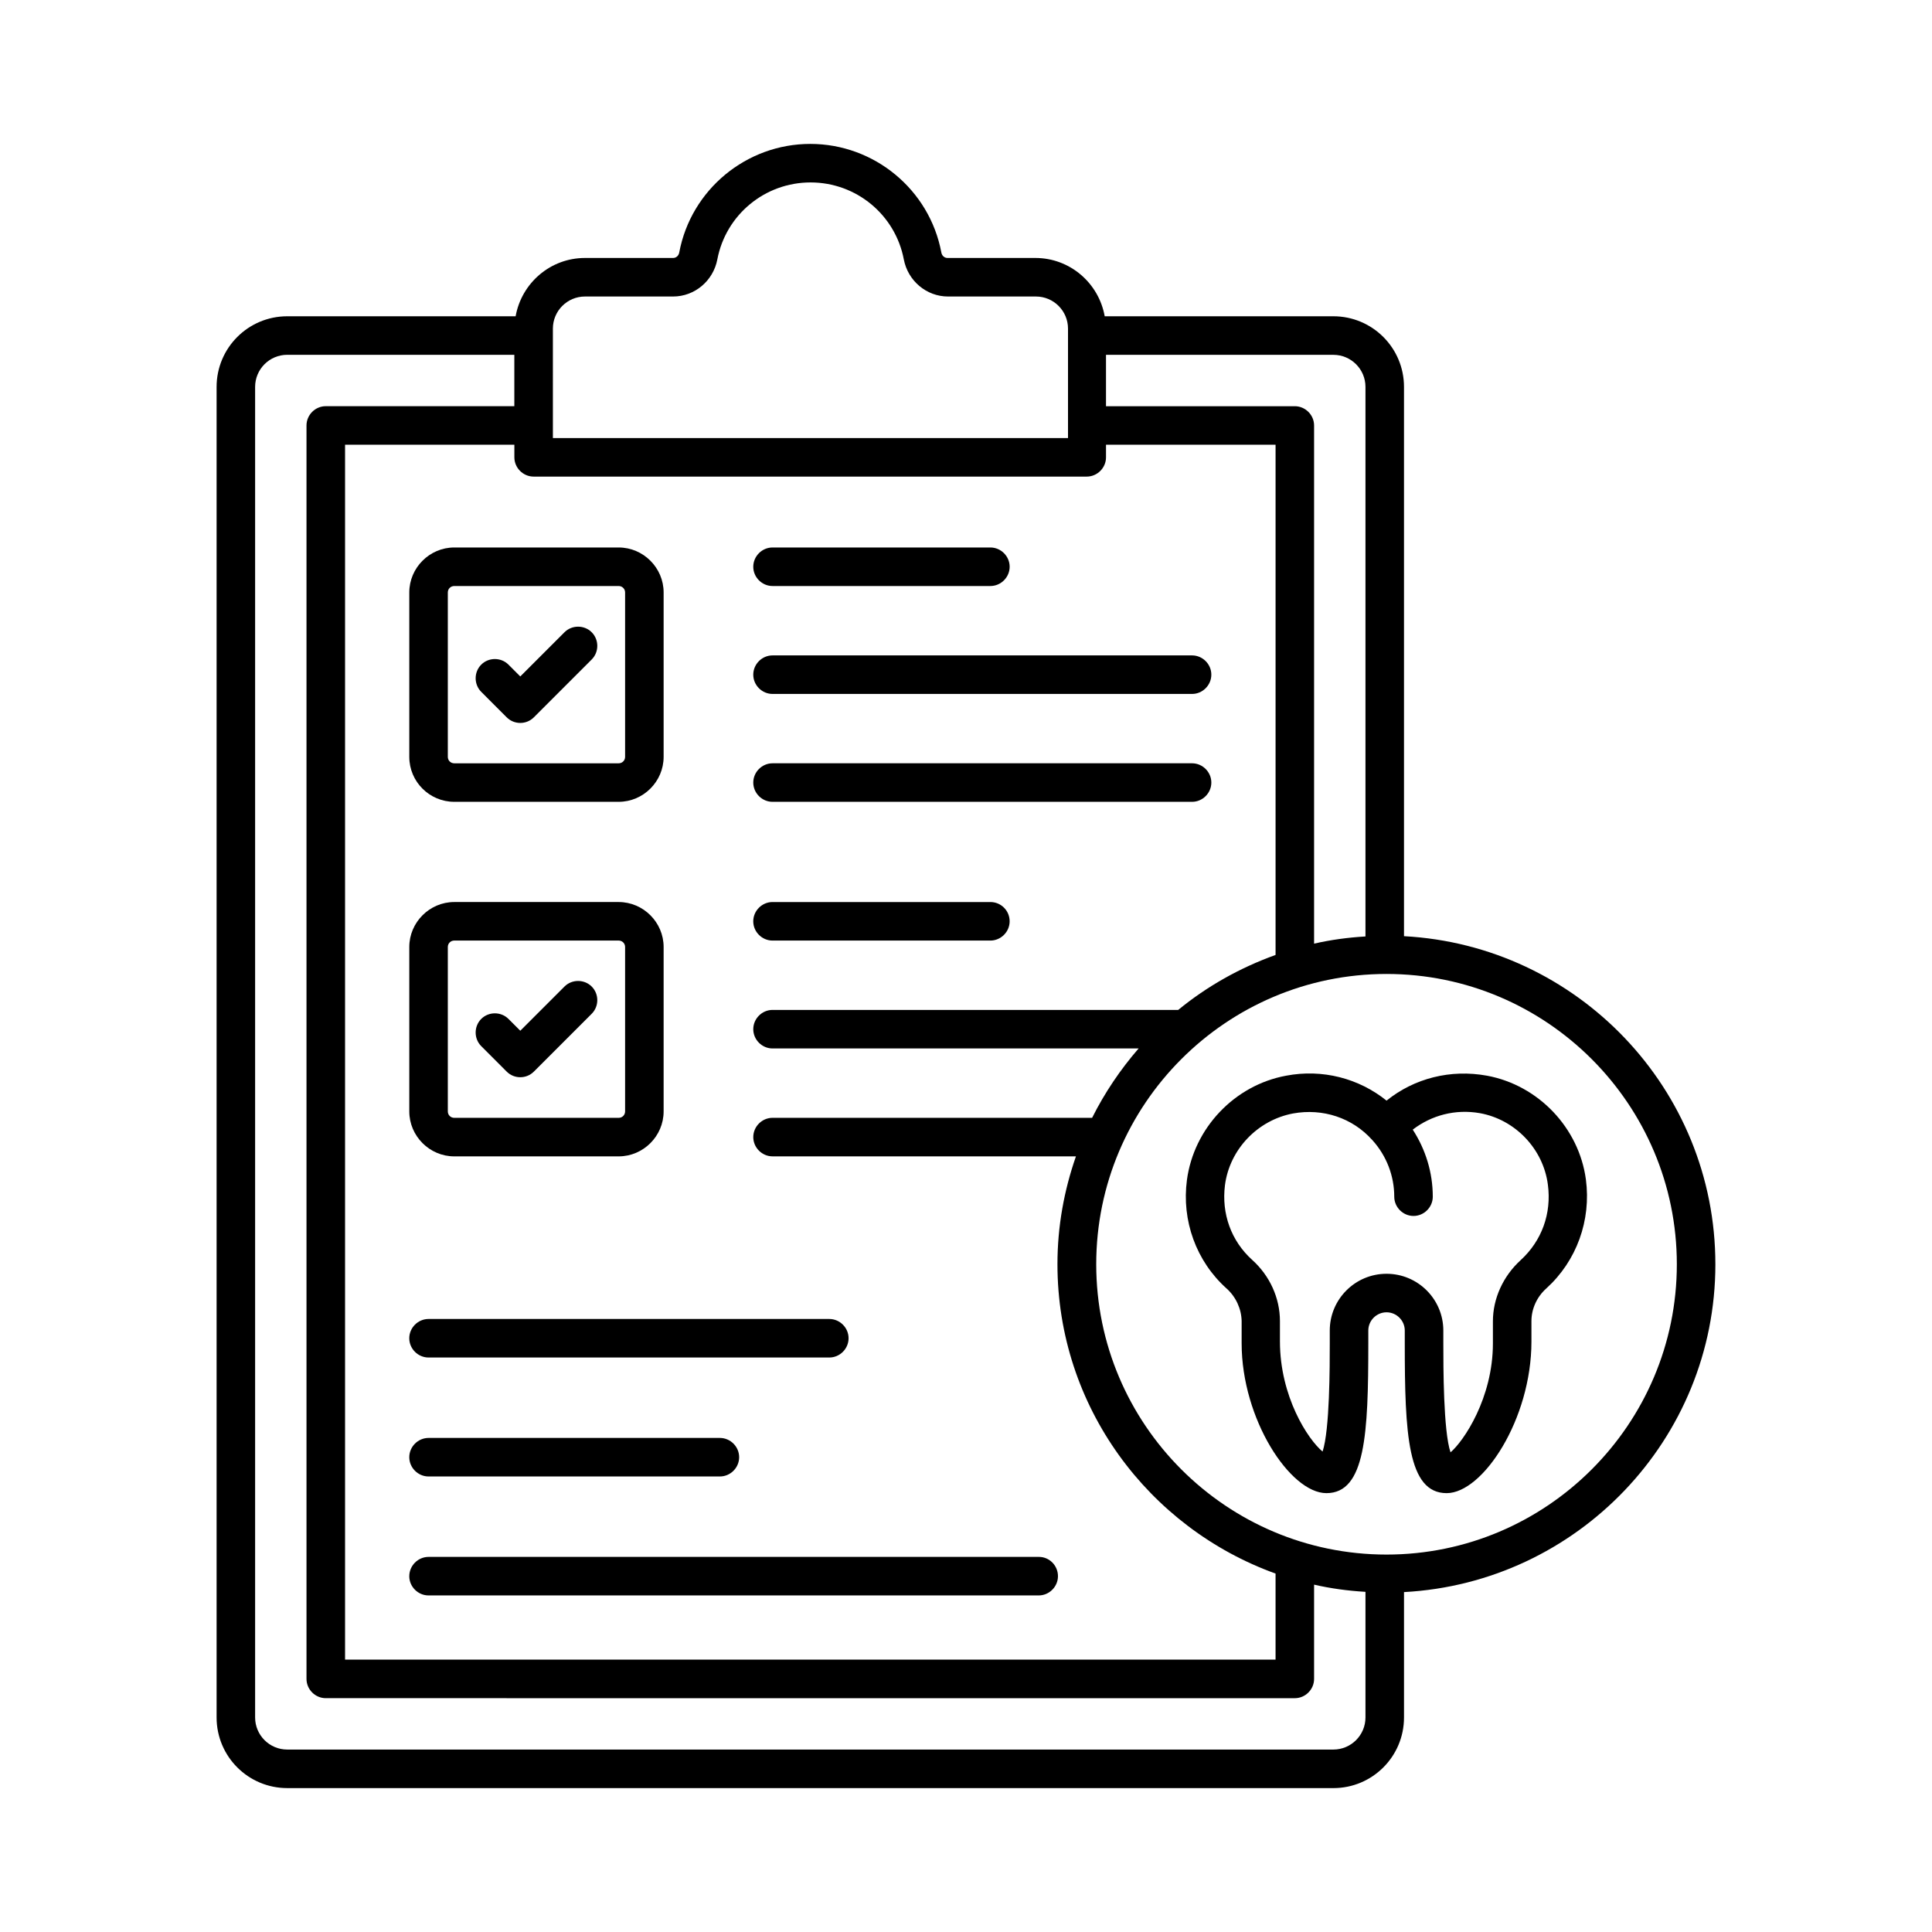
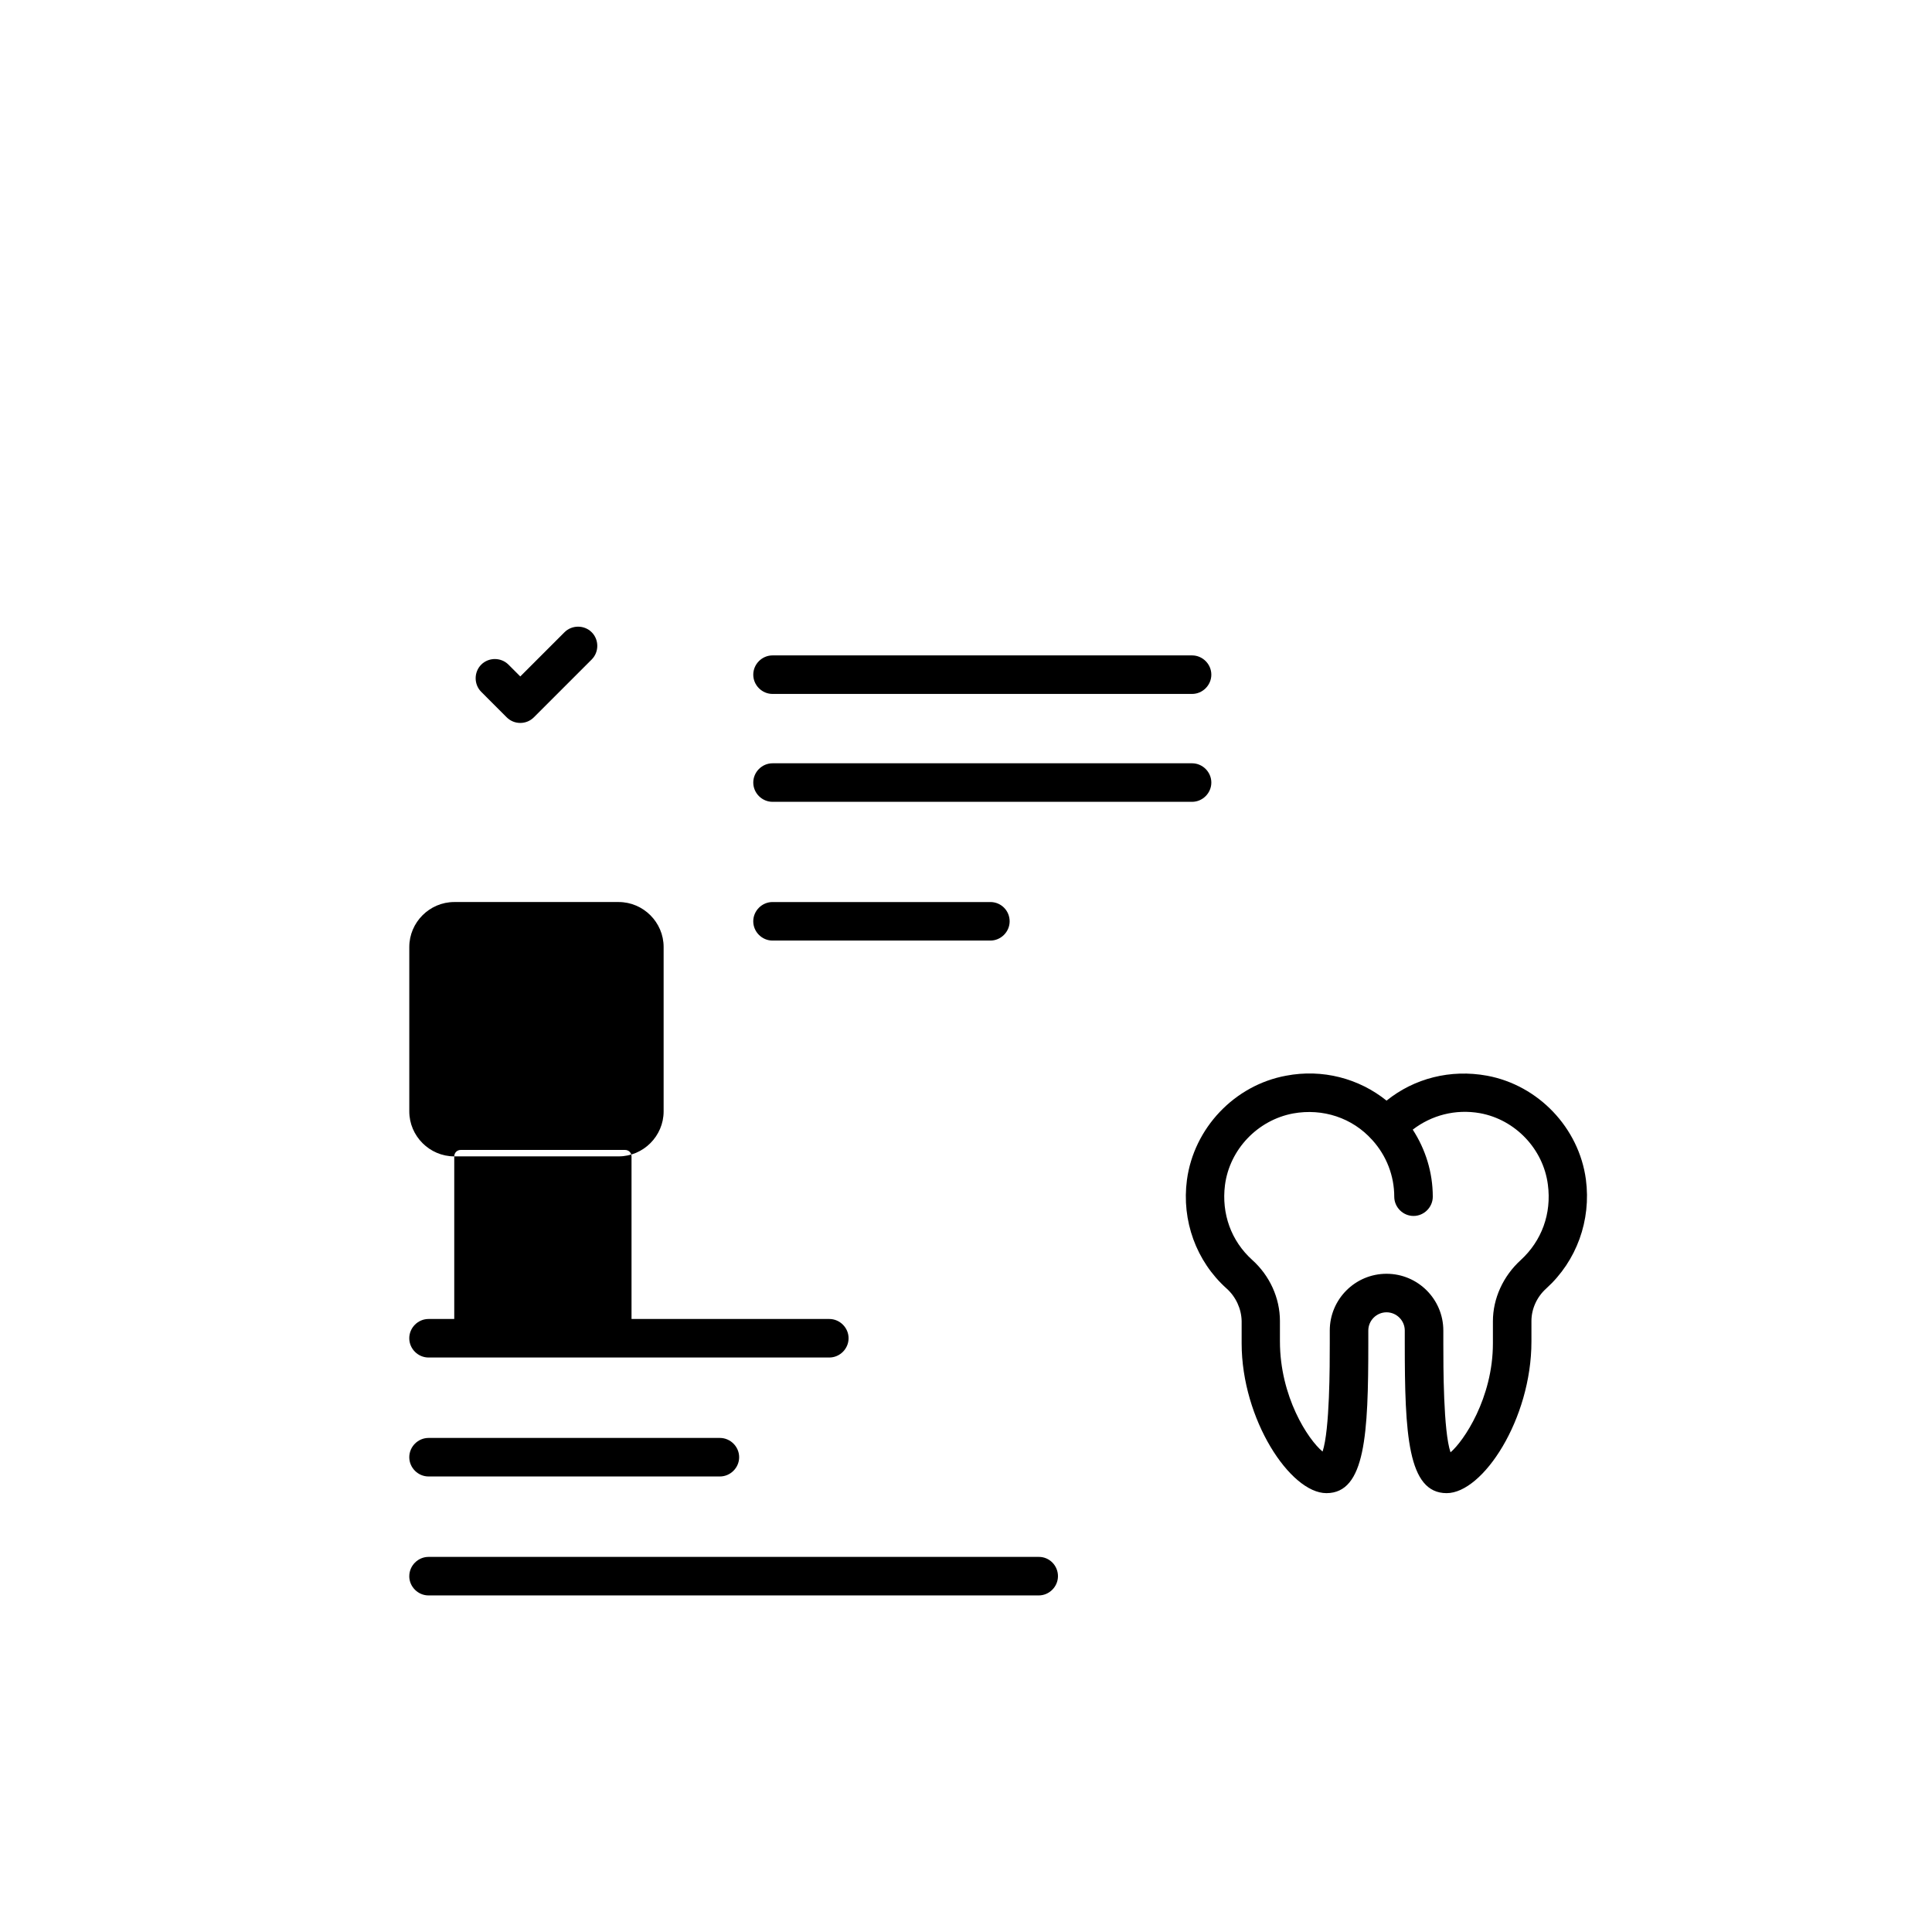
<svg xmlns="http://www.w3.org/2000/svg" fill="#000000" width="800px" height="800px" version="1.1" viewBox="144 144 512 512">
  <g>
    <path d="m252.46 561.7c0 2.793 2.316 5.106 5.106 5.106h161.7c2.793 0 5.106-2.316 5.106-5.106 0-2.793-2.246-5.106-5.039-5.106h-161.76c-2.793 0-5.106 2.312-5.106 5.106z" />
    <path d="m252.46 498.65c0 2.793 2.316 5.106 5.106 5.106h106.21c2.793 0 5.106-2.316 5.106-5.106 0-2.793-2.316-5.106-5.106-5.106h-106.21c-2.793 0-5.106 2.316-5.106 5.106z" />
    <path d="m257.57 535.28h77.207c2.793 0 5.106-2.316 5.106-5.106 0-2.793-2.316-5.106-5.106-5.106h-77.207c-2.793 0-5.106 2.316-5.106 5.106 0 2.793 2.312 5.106 5.106 5.106z" />
    <path d="m538.07 429.07c-9.668-1.77-19.266 0.68-26.621 6.606-7.352-5.922-17.02-8.441-26.621-6.606-13.684 2.519-24.441 13.891-26.281 27.641-1.43 10.758 2.449 21.516 10.484 28.73 2.519 2.246 3.949 5.445 4.016 8.645v5.922c0 20.086 12.867 39.691 22.469 39.691 10.348 0 11.098-15.727 11.098-39.691v-3.402c0-2.656 2.18-4.832 4.832-4.832 2.656 0 4.832 2.18 4.832 4.832v3.402c0 23.965 0.75 39.691 11.098 39.691 9.602 0 22.469-19.609 22.469-40.168v-5.445c0-3.199 1.43-6.398 3.949-8.645 8.035-7.285 11.914-18.043 10.484-28.867-1.836-13.684-12.59-24.984-26.207-27.504zm8.918 48.883c-4.629 4.223-7.352 10.145-7.352 16.203v5.856c0 14.5-7.762 25.938-11.234 28.867-1.906-5.582-1.906-22.809-1.906-28.867v-3.402c0-8.305-6.738-15.047-15.047-15.047-8.305 0-15.047 6.738-15.047 15.047v3.402c0 5.992 0 22.945-1.906 28.664-3.879-3.199-11.301-14.57-11.301-29.207v-5.379c0-6.129-2.723-12.051-7.352-16.203-5.582-5.039-8.168-12.254-7.215-19.812 1.227-9.465 8.645-17.227 18.043-18.996 7.898-1.43 15.727 1.156 20.969 7.012l0.066 0.066c3.746 4.152 5.785 9.465 5.785 14.977 0 2.793 2.316 5.106 5.106 5.106 2.793 0 5.106-2.316 5.106-5.106 0-6.398-1.906-12.527-5.309-17.77 4.969-3.812 11.301-5.516 17.836-4.356 9.328 1.703 16.75 9.465 17.973 18.926 1.023 7.695-1.633 14.914-7.215 20.02z" />
-     <path d="m598.59 479.04c0-46.5-36.629-84.488-82.516-86.941v-145.56c0-10.348-8.375-18.723-18.723-18.723h-60.594c-1.566-8.781-9.191-15.453-18.383-15.453h-23.285c-0.816 0-1.496-0.613-1.633-1.496-3.129-16.613-17.77-28.73-34.719-28.73-16.953 0-31.59 12.117-34.723 28.73-0.137 0.887-0.816 1.496-1.633 1.496h-23.352c-9.191 0-16.816 6.672-18.383 15.453h-60.523c-10.348 0-18.723 8.375-18.723 18.723v352.6c0 10.348 8.375 18.723 18.723 18.723l277.23 0.004c10.348 0 18.723-8.375 18.723-18.723v-33.223c45.887-2.453 82.516-40.445 82.516-86.875zm-92.727-232.5v145.63c-4.629 0.273-9.191 0.887-13.617 1.906v-137.32c0-2.793-2.316-5.106-5.106-5.106h-50.039v-13.617h60.254c4.695 0 8.508 3.812 8.508 8.508zm-49.633 165.1h-107.5c-2.793 0-5.106 2.316-5.106 5.106 0 2.793 2.316 5.106 5.106 5.106h97.016c-4.832 5.582-8.988 11.711-12.324 18.383h-84.691c-2.793 0-5.106 2.316-5.106 5.106 0 2.793 2.316 5.106 5.106 5.106h80.406c-3.133 8.988-4.902 18.52-4.902 28.594 0 37.719 24.168 69.852 57.801 81.973v22.809h-246.59v-321.96h44.867v3.336c0 2.793 2.316 5.106 5.106 5.106h146.58c2.793 0 5.106-2.316 5.106-5.106v-3.336h44.934v135.21c-9.461 3.406-18.176 8.309-25.801 14.57zm-165.71-180.55c0-4.699 3.812-8.512 8.512-8.512h23.352c5.719 0 10.621-4.152 11.711-9.805 2.246-11.848 12.594-20.426 24.715-20.426 12.117 0 22.469 8.578 24.715 20.426 1.09 5.652 5.992 9.805 11.711 9.805h23.285c4.699 0 8.512 3.812 8.512 8.512v29.004h-136.51zm206.83 376.56h-277.23c-4.699 0-8.512-3.812-8.512-8.512v-352.6c0-4.699 3.812-8.512 8.512-8.512h60.184v13.617h-49.973c-2.793 0-5.106 2.316-5.106 5.106v332.18c0 2.793 2.316 5.106 5.106 5.106l256.81 0.004c2.793 0 5.106-2.316 5.106-5.106v-24.984c4.426 1.02 8.988 1.633 13.617 1.906v33.293c0 4.691-3.812 8.504-8.512 8.504zm14.094-51.672c-42.414 0-76.934-34.52-76.934-76.934 0-42.414 34.52-76.934 76.934-76.934 42.414 0 76.934 34.52 76.934 76.934 0 42.414-34.52 76.934-76.934 76.934z" />
-     <path d="m264.38 356.49h43.574c6.535 0 11.914-5.379 11.914-11.914v-43.574c0-6.535-5.379-11.914-11.914-11.914h-43.574c-6.535 0-11.914 5.379-11.914 11.914v43.574c0 6.606 5.379 11.914 11.914 11.914zm-1.703-55.484c0-0.953 0.75-1.703 1.703-1.703h43.574c0.953 0 1.703 0.75 1.703 1.703v43.574c0 0.953-0.75 1.703-1.703 1.703h-43.574c-0.953 0-1.703-0.75-1.703-1.703z" />
-     <path d="m348.73 299.3h57.734c2.793 0 5.106-2.316 5.106-5.106 0-2.793-2.316-5.106-5.106-5.106h-57.734c-2.793 0-5.106 2.316-5.106 5.106-0.004 2.789 2.312 5.106 5.106 5.106z" />
    <path d="m459.91 346.28h-111.18c-2.793 0-5.106 2.316-5.106 5.106 0 2.793 2.316 5.106 5.106 5.106h111.18c2.793 0 5.106-2.316 5.106-5.106 0-2.789-2.312-5.106-5.106-5.106z" />
    <path d="m348.73 327.9h111.18c2.793 0 5.106-2.316 5.106-5.106 0-2.793-2.316-5.106-5.106-5.106h-111.18c-2.793 0-5.106 2.316-5.106 5.106-0.004 2.793 2.312 5.106 5.106 5.106z" />
    <path d="m278.27 334.09c1.02 1.02 2.316 1.496 3.609 1.496s2.586-0.477 3.609-1.496l15.32-15.32c1.973-1.973 1.973-5.242 0-7.215-1.973-1.973-5.242-1.973-7.215 0l-11.711 11.711-3.133-3.133c-1.973-1.973-5.242-1.973-7.215 0-1.973 1.973-1.973 5.242 0 7.215z" />
-     <path d="m264.38 450.45h43.574c6.535 0 11.914-5.379 11.914-11.914v-43.574c0-6.535-5.379-11.914-11.914-11.914h-43.574c-6.535 0-11.914 5.379-11.914 11.914v43.574c0 6.535 5.379 11.914 11.914 11.914zm-1.703-55.488c0-0.953 0.75-1.703 1.703-1.703h43.574c0.953 0 1.703 0.75 1.703 1.703v43.574c0 0.953-0.75 1.703-1.703 1.703h-43.574c-0.953 0-1.703-0.75-1.703-1.703z" />
+     <path d="m264.38 450.45h43.574c6.535 0 11.914-5.379 11.914-11.914v-43.574c0-6.535-5.379-11.914-11.914-11.914h-43.574c-6.535 0-11.914 5.379-11.914 11.914v43.574c0 6.535 5.379 11.914 11.914 11.914zc0-0.953 0.75-1.703 1.703-1.703h43.574c0.953 0 1.703 0.75 1.703 1.703v43.574c0 0.953-0.75 1.703-1.703 1.703h-43.574c-0.953 0-1.703-0.75-1.703-1.703z" />
    <path d="m406.46 383.05h-57.734c-2.793 0-5.106 2.316-5.106 5.106 0 2.793 2.316 5.106 5.106 5.106h57.734c2.793 0 5.106-2.316 5.106-5.106 0.004-2.793-2.246-5.106-5.106-5.106z" />
    <path d="m278.27 427.98c1.02 1.02 2.316 1.496 3.609 1.496s2.586-0.477 3.609-1.496l15.32-15.32c1.973-1.973 1.973-5.242 0-7.215-1.973-1.973-5.242-1.973-7.215 0l-11.711 11.711-3.133-3.133c-1.973-1.973-5.242-1.973-7.215 0-1.973 1.973-1.973 5.242 0 7.215z" />
  </g>
</svg>